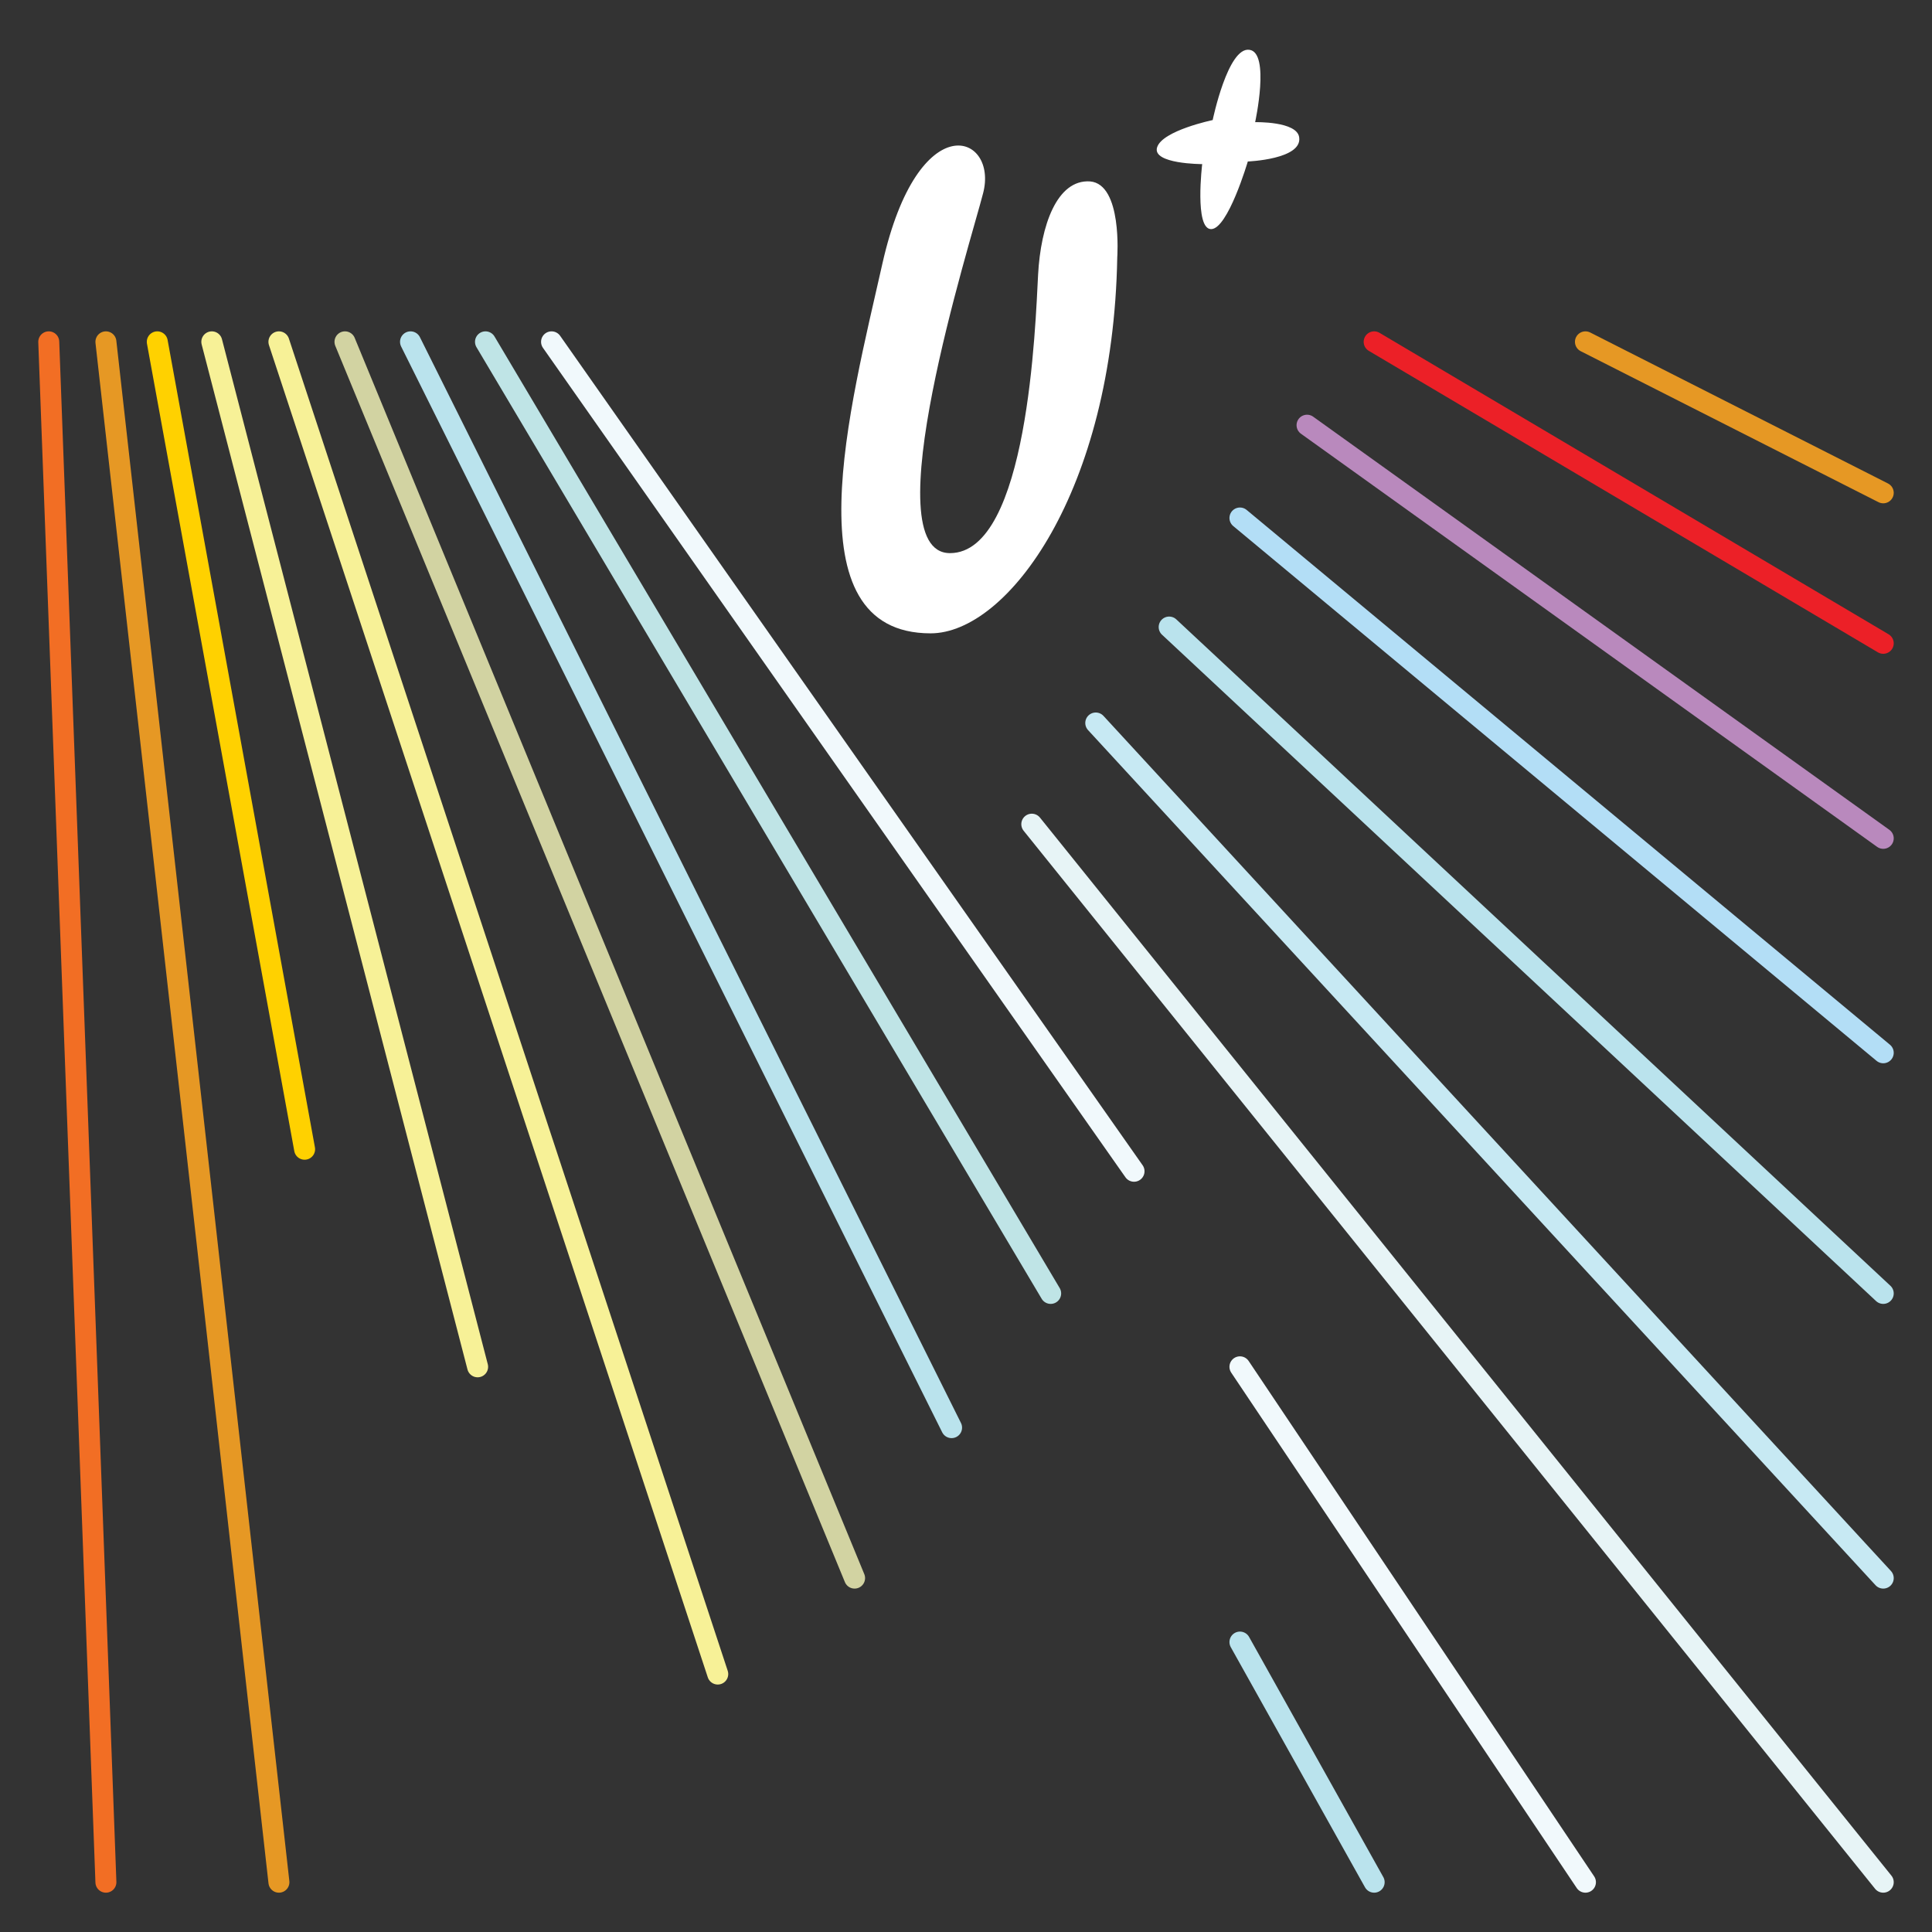
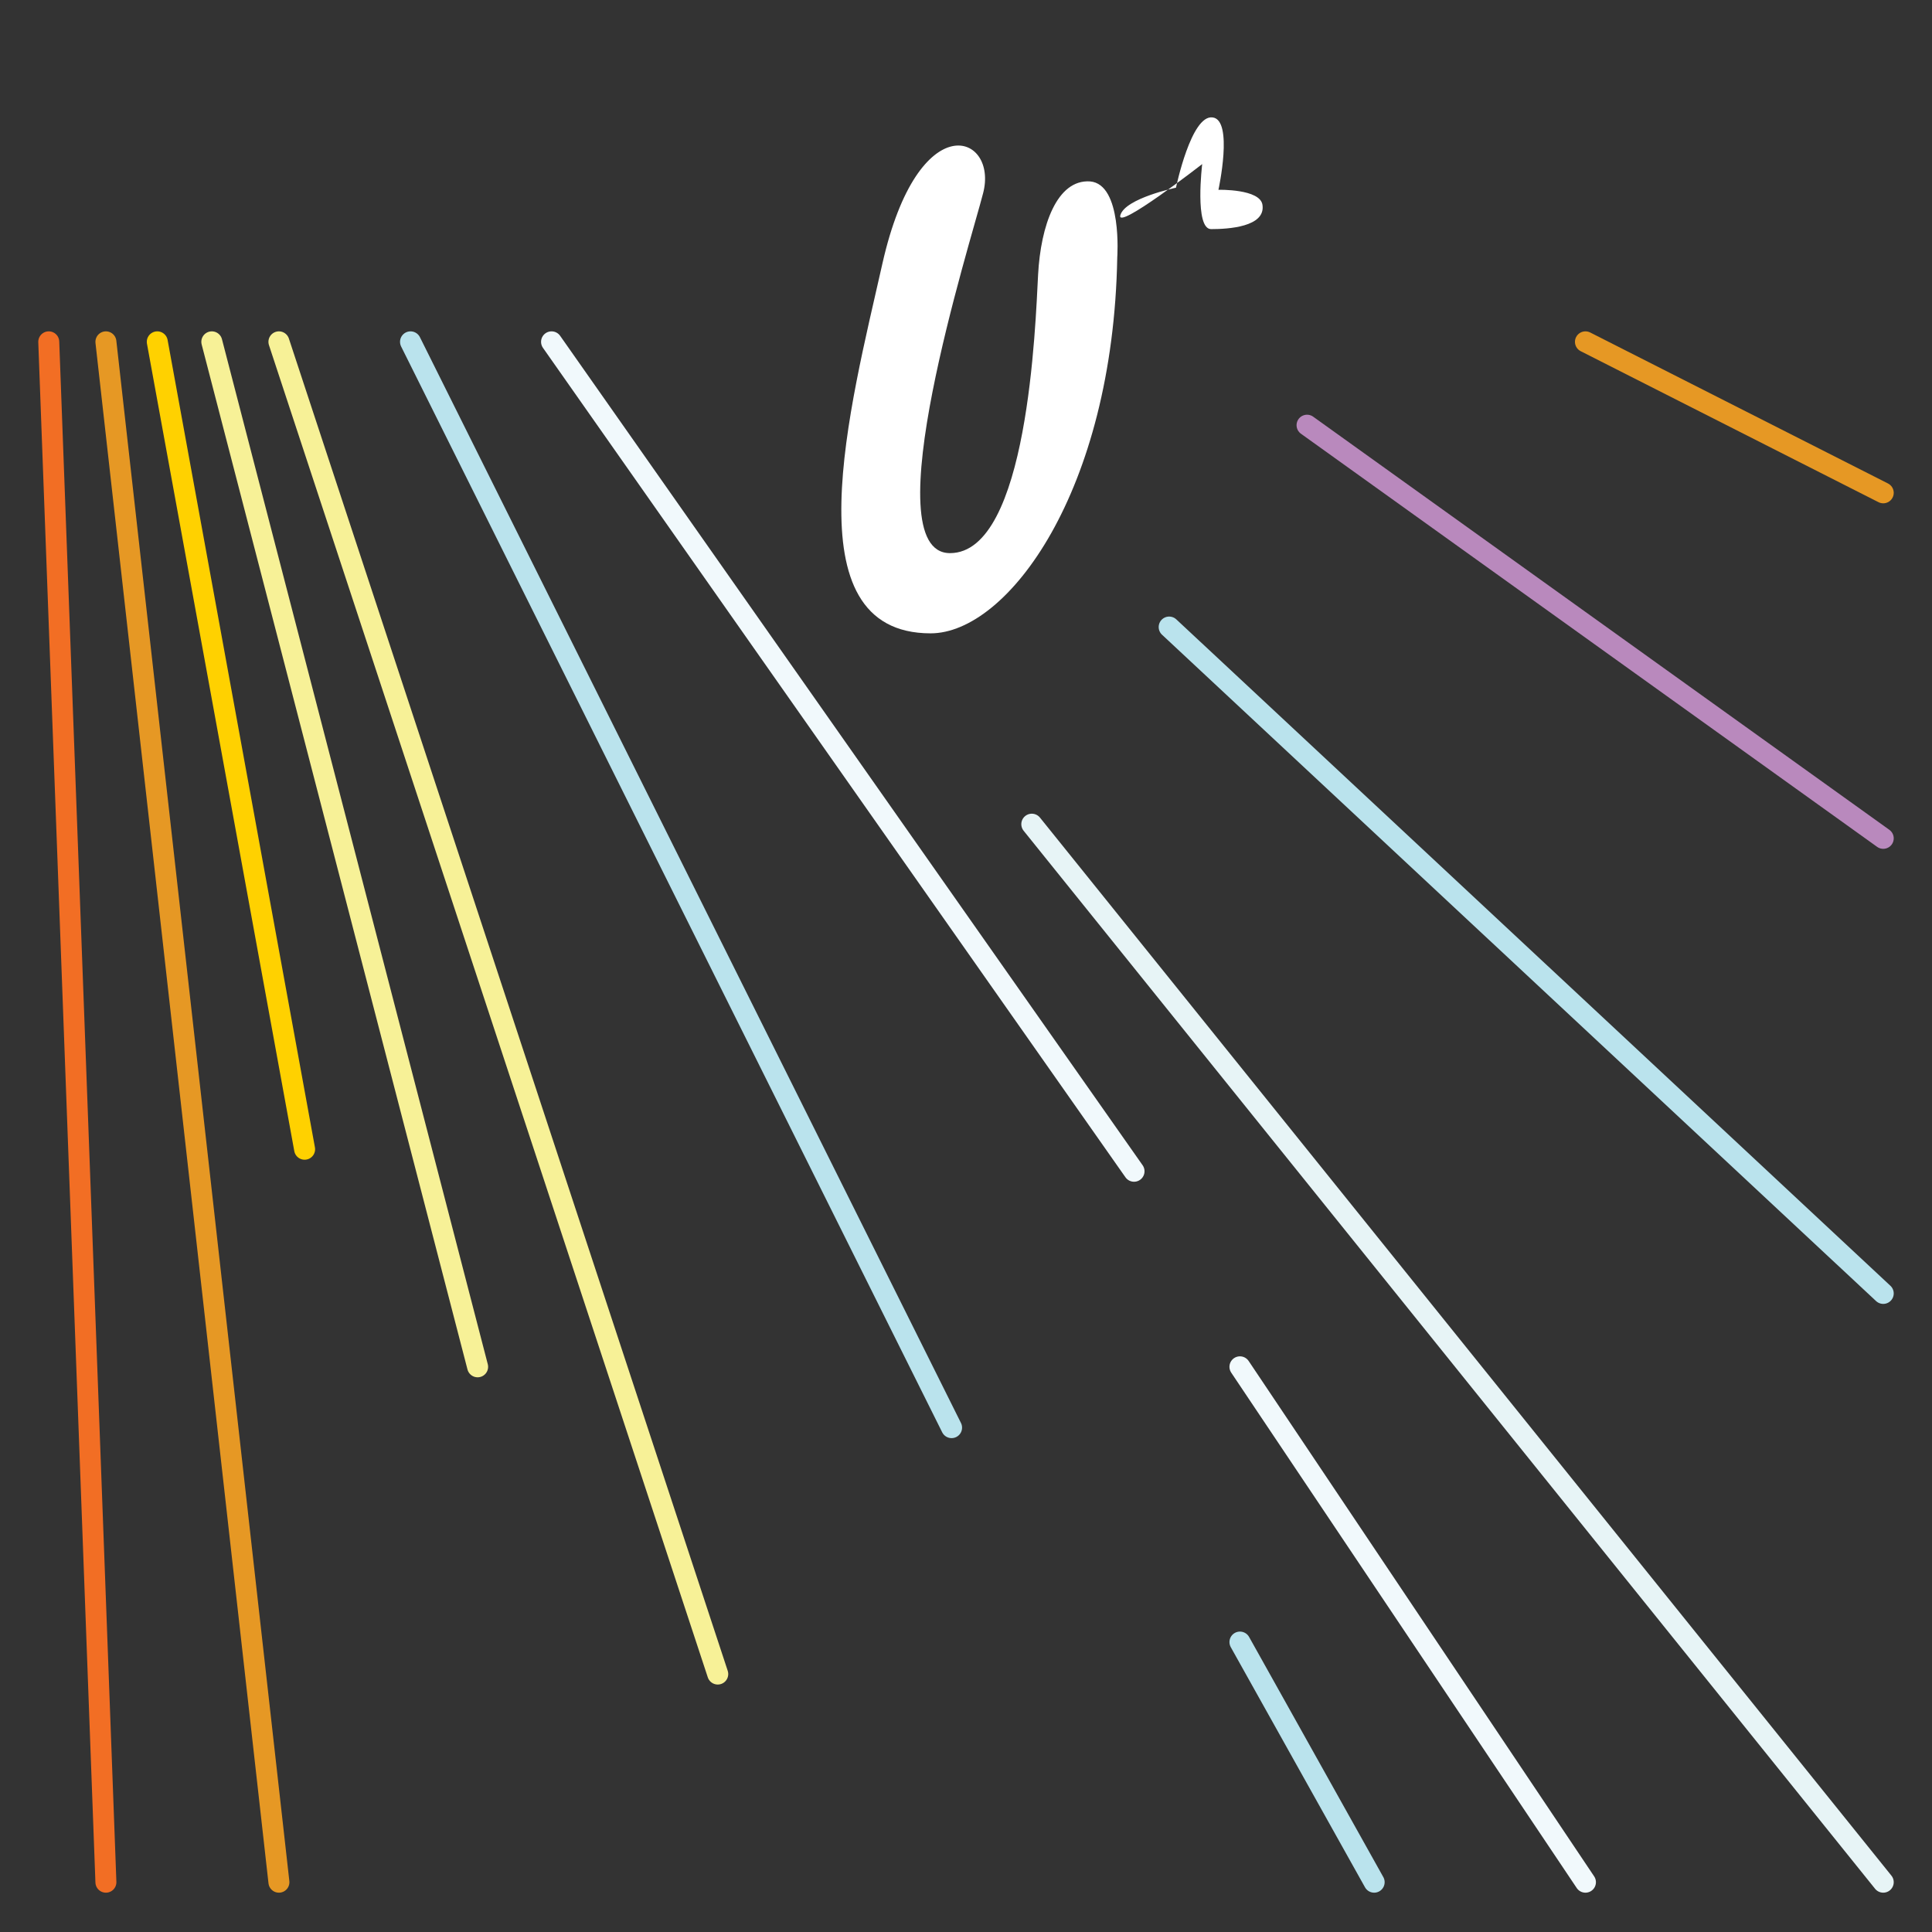
<svg xmlns="http://www.w3.org/2000/svg" version="1.1" id="Layer_1" x="0px" y="0px" viewBox="0 0 368.5 368.5" style="enable-background:new 0 0 368.5 368.5;" xml:space="preserve">
  <rect x="0" y="0" width="368.5" height="368.5" fill="#333333" stroke="none" />
  <style type="text/css">
	.st0{fill:#FFFFFF;}
	.st1{fill:none;stroke:#F26E24;stroke-width:4;stroke-linecap:round;stroke-linejoin:round;stroke-miterlimit:10;}
	.st2{fill:none;stroke:#E69824;stroke-width:4;stroke-linecap:round;stroke-linejoin:round;stroke-miterlimit:10;}
	.st3{fill:none;stroke:#FFD100;stroke-width:4;stroke-linecap:round;stroke-linejoin:round;stroke-miterlimit:10;}
	.st4{fill:none;stroke:#F7F197;stroke-width:4;stroke-linecap:round;stroke-linejoin:round;stroke-miterlimit:10;}
	.st5{fill:none;stroke:#D2D3A2;stroke-width:4;stroke-linecap:round;stroke-linejoin:round;stroke-miterlimit:10;}
	.st6{fill:none;stroke:#BAE3ED;stroke-width:4;stroke-linecap:round;stroke-linejoin:round;stroke-miterlimit:10;}
	.st7{fill:none;stroke:#BFE4E6;stroke-width:4;stroke-linecap:round;stroke-linejoin:round;stroke-miterlimit:10;}
	.st8{fill:none;stroke:#F1F9FC;stroke-width:4;stroke-linecap:round;stroke-linejoin:round;stroke-miterlimit:10;}
	.st9{fill:none;stroke:#E7F4F6;stroke-width:4;stroke-linecap:round;stroke-linejoin:round;stroke-miterlimit:10;}
	.st10{fill:none;stroke:#C7E9F3;stroke-width:4;stroke-linecap:round;stroke-linejoin:round;stroke-miterlimit:10;}
	.st11{fill:none;stroke:#B3DEF6;stroke-width:4;stroke-linecap:round;stroke-linejoin:round;stroke-miterlimit:10;}
	.st12{fill:none;stroke:#B989BD;stroke-width:4;stroke-linecap:round;stroke-linejoin:round;stroke-miterlimit:10;}
	.st13{fill:none;stroke:#EC2027;stroke-width:4;stroke-linecap:round;stroke-linejoin:round;stroke-miterlimit:10;}
</style>
  <g>
    <path class="st0" d="M168.3,50.3c-6.1,27.1-17.8,70.5,9.2,70.5c14.7,0,34.8-27.1,35.6-71.7c0,0,1-14-5.2-14.5   c-6.3-0.4-9.4,8.4-9.9,17.8s-1.9,53.1-16.8,53.1s3.9-59.2,6.3-68.6C190.5,25.6,175.2,19.7,168.3,50.3z" />
-     <path class="st0" d="M229.3,31.3c0,0-1.5,12.4,1.7,12.4c3.2,0,7-12.9,7-12.9s10.4-0.4,9.8-4.6c-0.4-3.1-8.4-2.9-8.4-2.9   s2.9-13.3-1.1-13.8c-4.1-0.6-7,13.4-7,13.4s-9.6,2-10.6,5.2S229.3,31.3,229.3,31.3z" />
+     <path class="st0" d="M229.3,31.3c0,0-1.5,12.4,1.7,12.4s10.4-0.4,9.8-4.6c-0.4-3.1-8.4-2.9-8.4-2.9   s2.9-13.3-1.1-13.8c-4.1-0.6-7,13.4-7,13.4s-9.6,2-10.6,5.2S229.3,31.3,229.3,31.3z" />
    <g>
      <line class="st1" x1="9.3" y1="65.2" x2="20.2" y2="359" />
      <line class="st2" x1="20.2" y1="65.2" x2="53.2" y2="359" />
      <line class="st3" x1="30" y1="65.2" x2="58.1" y2="219.2" />
      <line class="st4" x1="40.4" y1="65.2" x2="91.1" y2="260.7" />
      <line class="st4" x1="53.2" y1="65.2" x2="136.9" y2="319.3" />
-       <line class="st5" x1="65.8" y1="65.2" x2="163" y2="301" />
      <line class="st6" x1="78.3" y1="65.2" x2="181.5" y2="272.3" />
-       <line class="st7" x1="92.6" y1="65.2" x2="200.4" y2="246.7" />
      <line class="st8" x1="105.2" y1="65.2" x2="216.3" y2="223.4" />
      <line class="st6" x1="236.5" y1="313.2" x2="262.1" y2="359" />
      <line class="st8" x1="236.5" y1="260.7" x2="302.4" y2="359" />
      <line class="st9" x1="196.8" y1="157.2" x2="359.2" y2="359" />
-       <line class="st10" x1="209" y1="137.9" x2="359.2" y2="301" />
      <line class="st6" x1="223" y1="119.6" x2="359.2" y2="246.7" />
-       <line class="st11" x1="236.5" y1="98.8" x2="359.2" y2="200.8" />
      <line class="st12" x1="249.3" y1="81.1" x2="359.2" y2="159.9" />
-       <line class="st13" x1="262.1" y1="65.2" x2="359.2" y2="122.7" />
      <line class="st2" x1="302.4" y1="65.2" x2="359.2" y2="94" />
    </g>
  </g>
</svg>